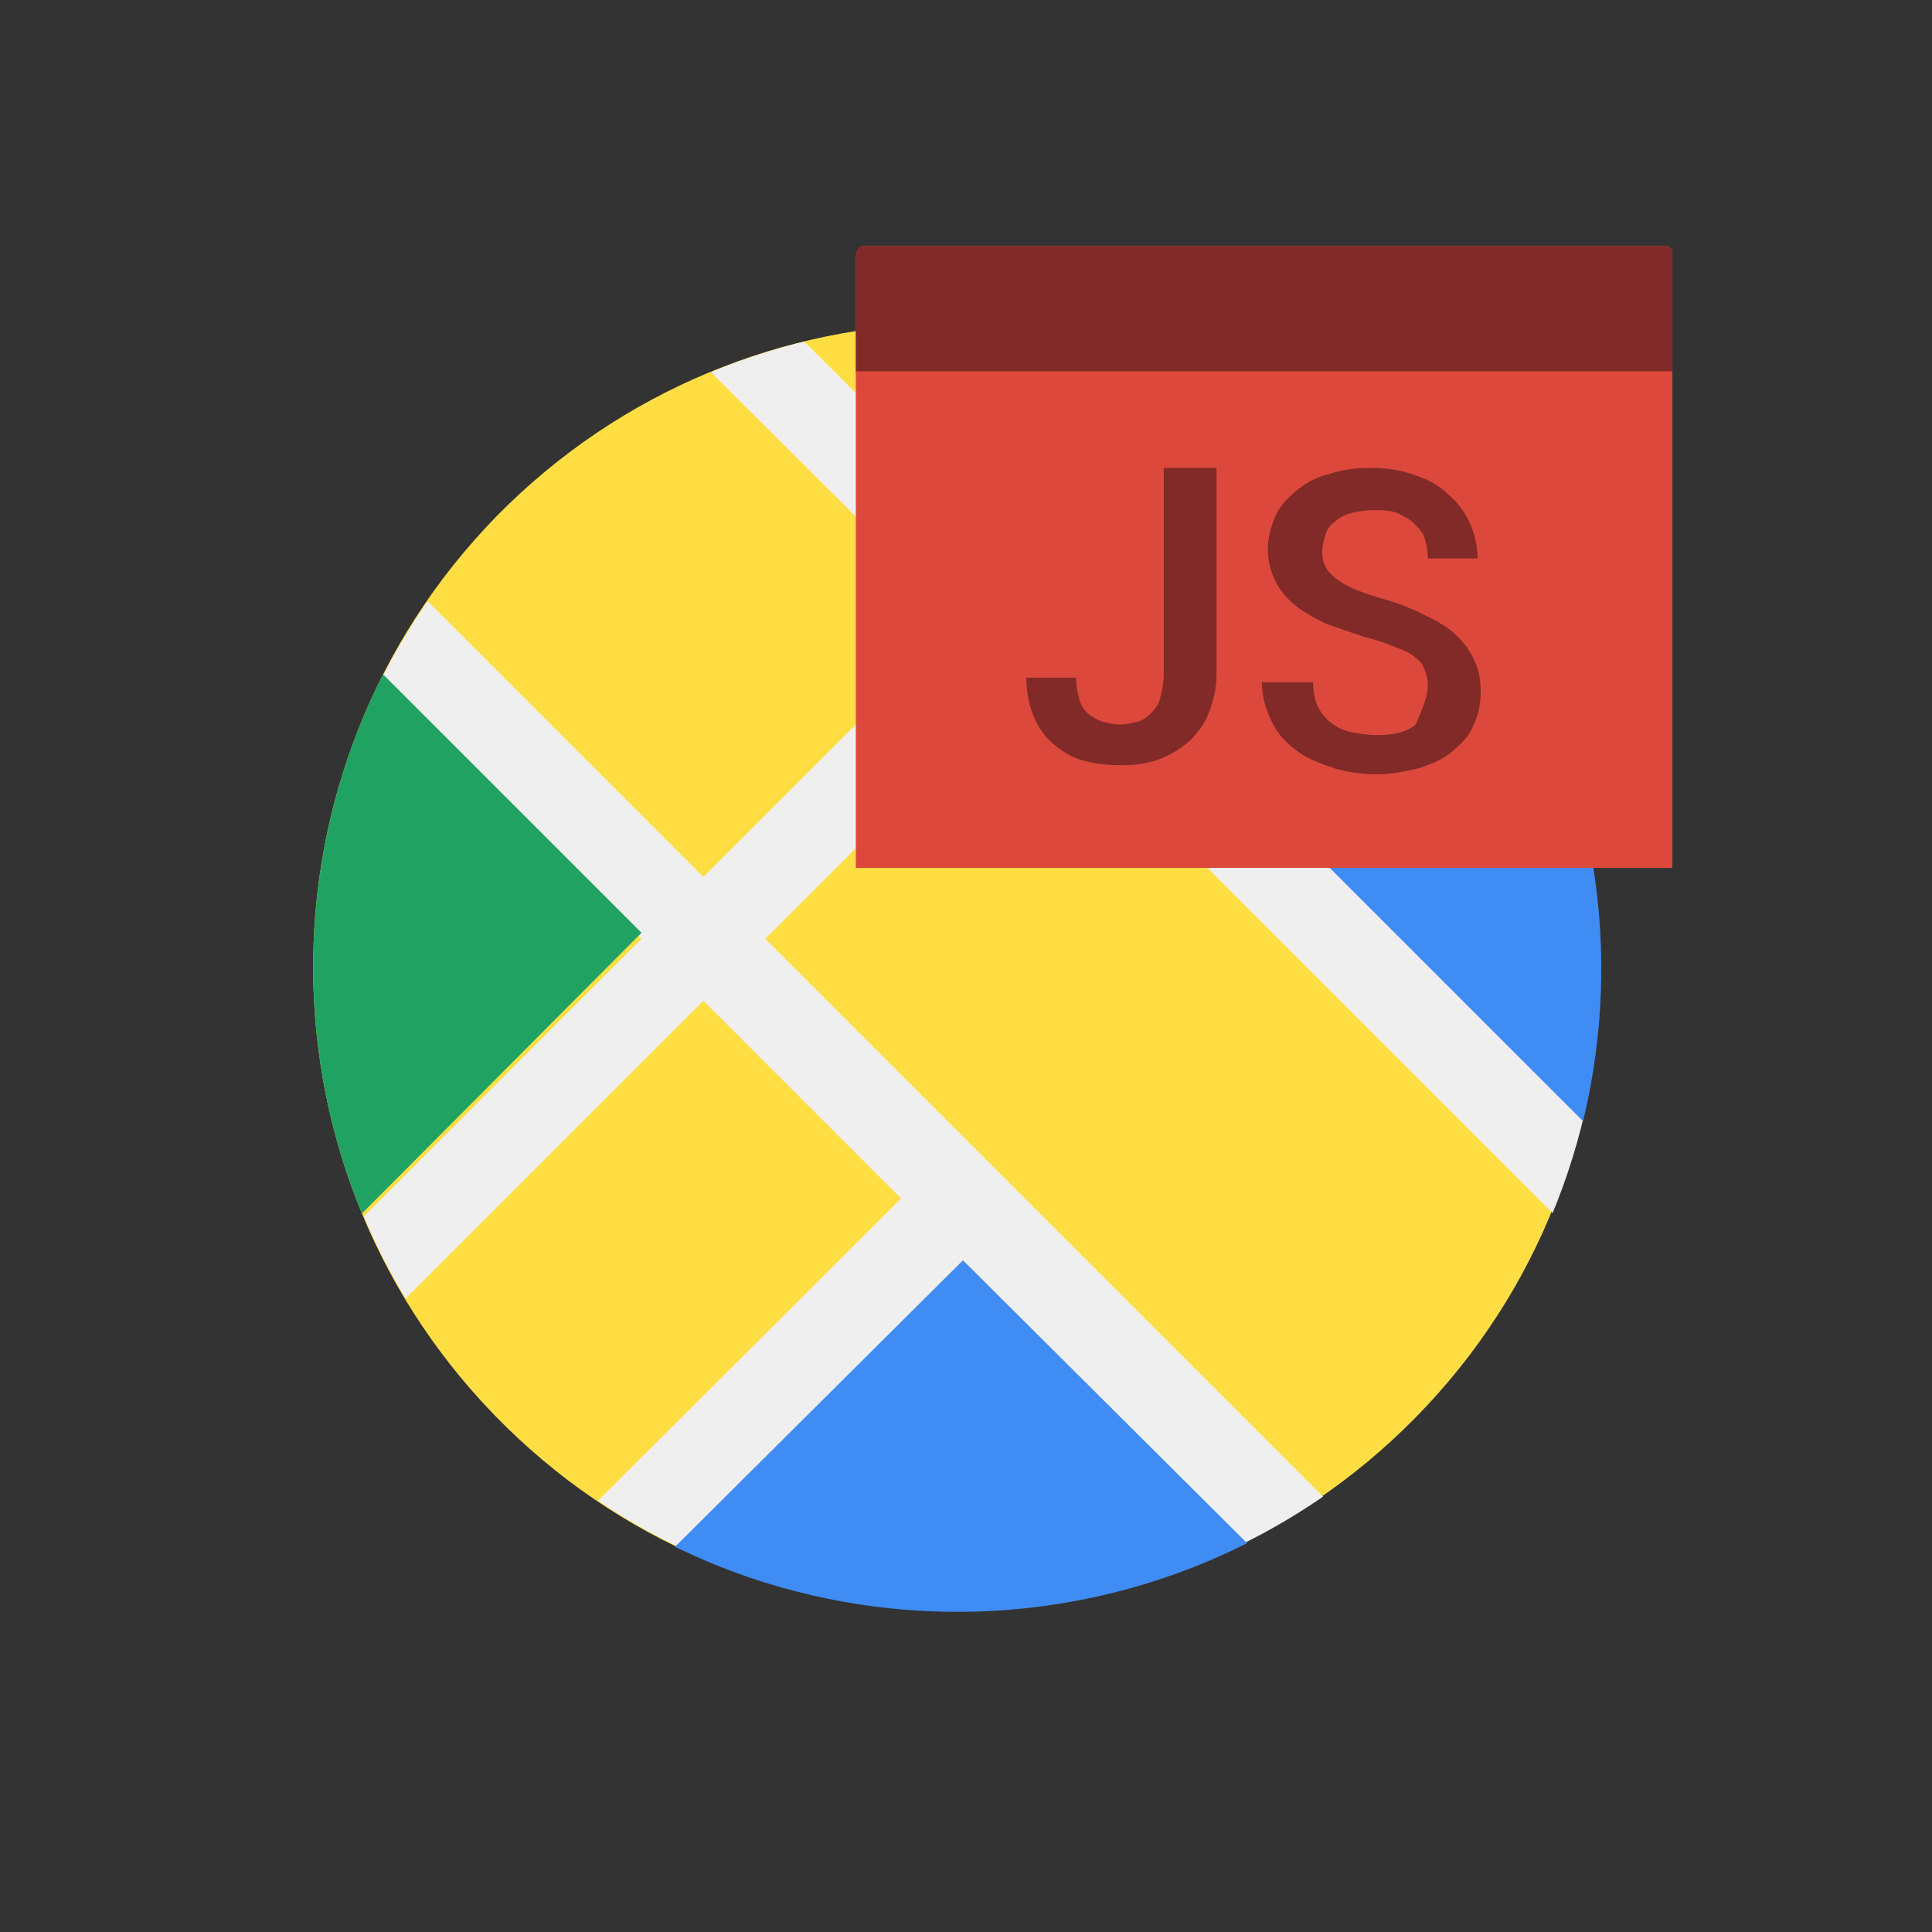
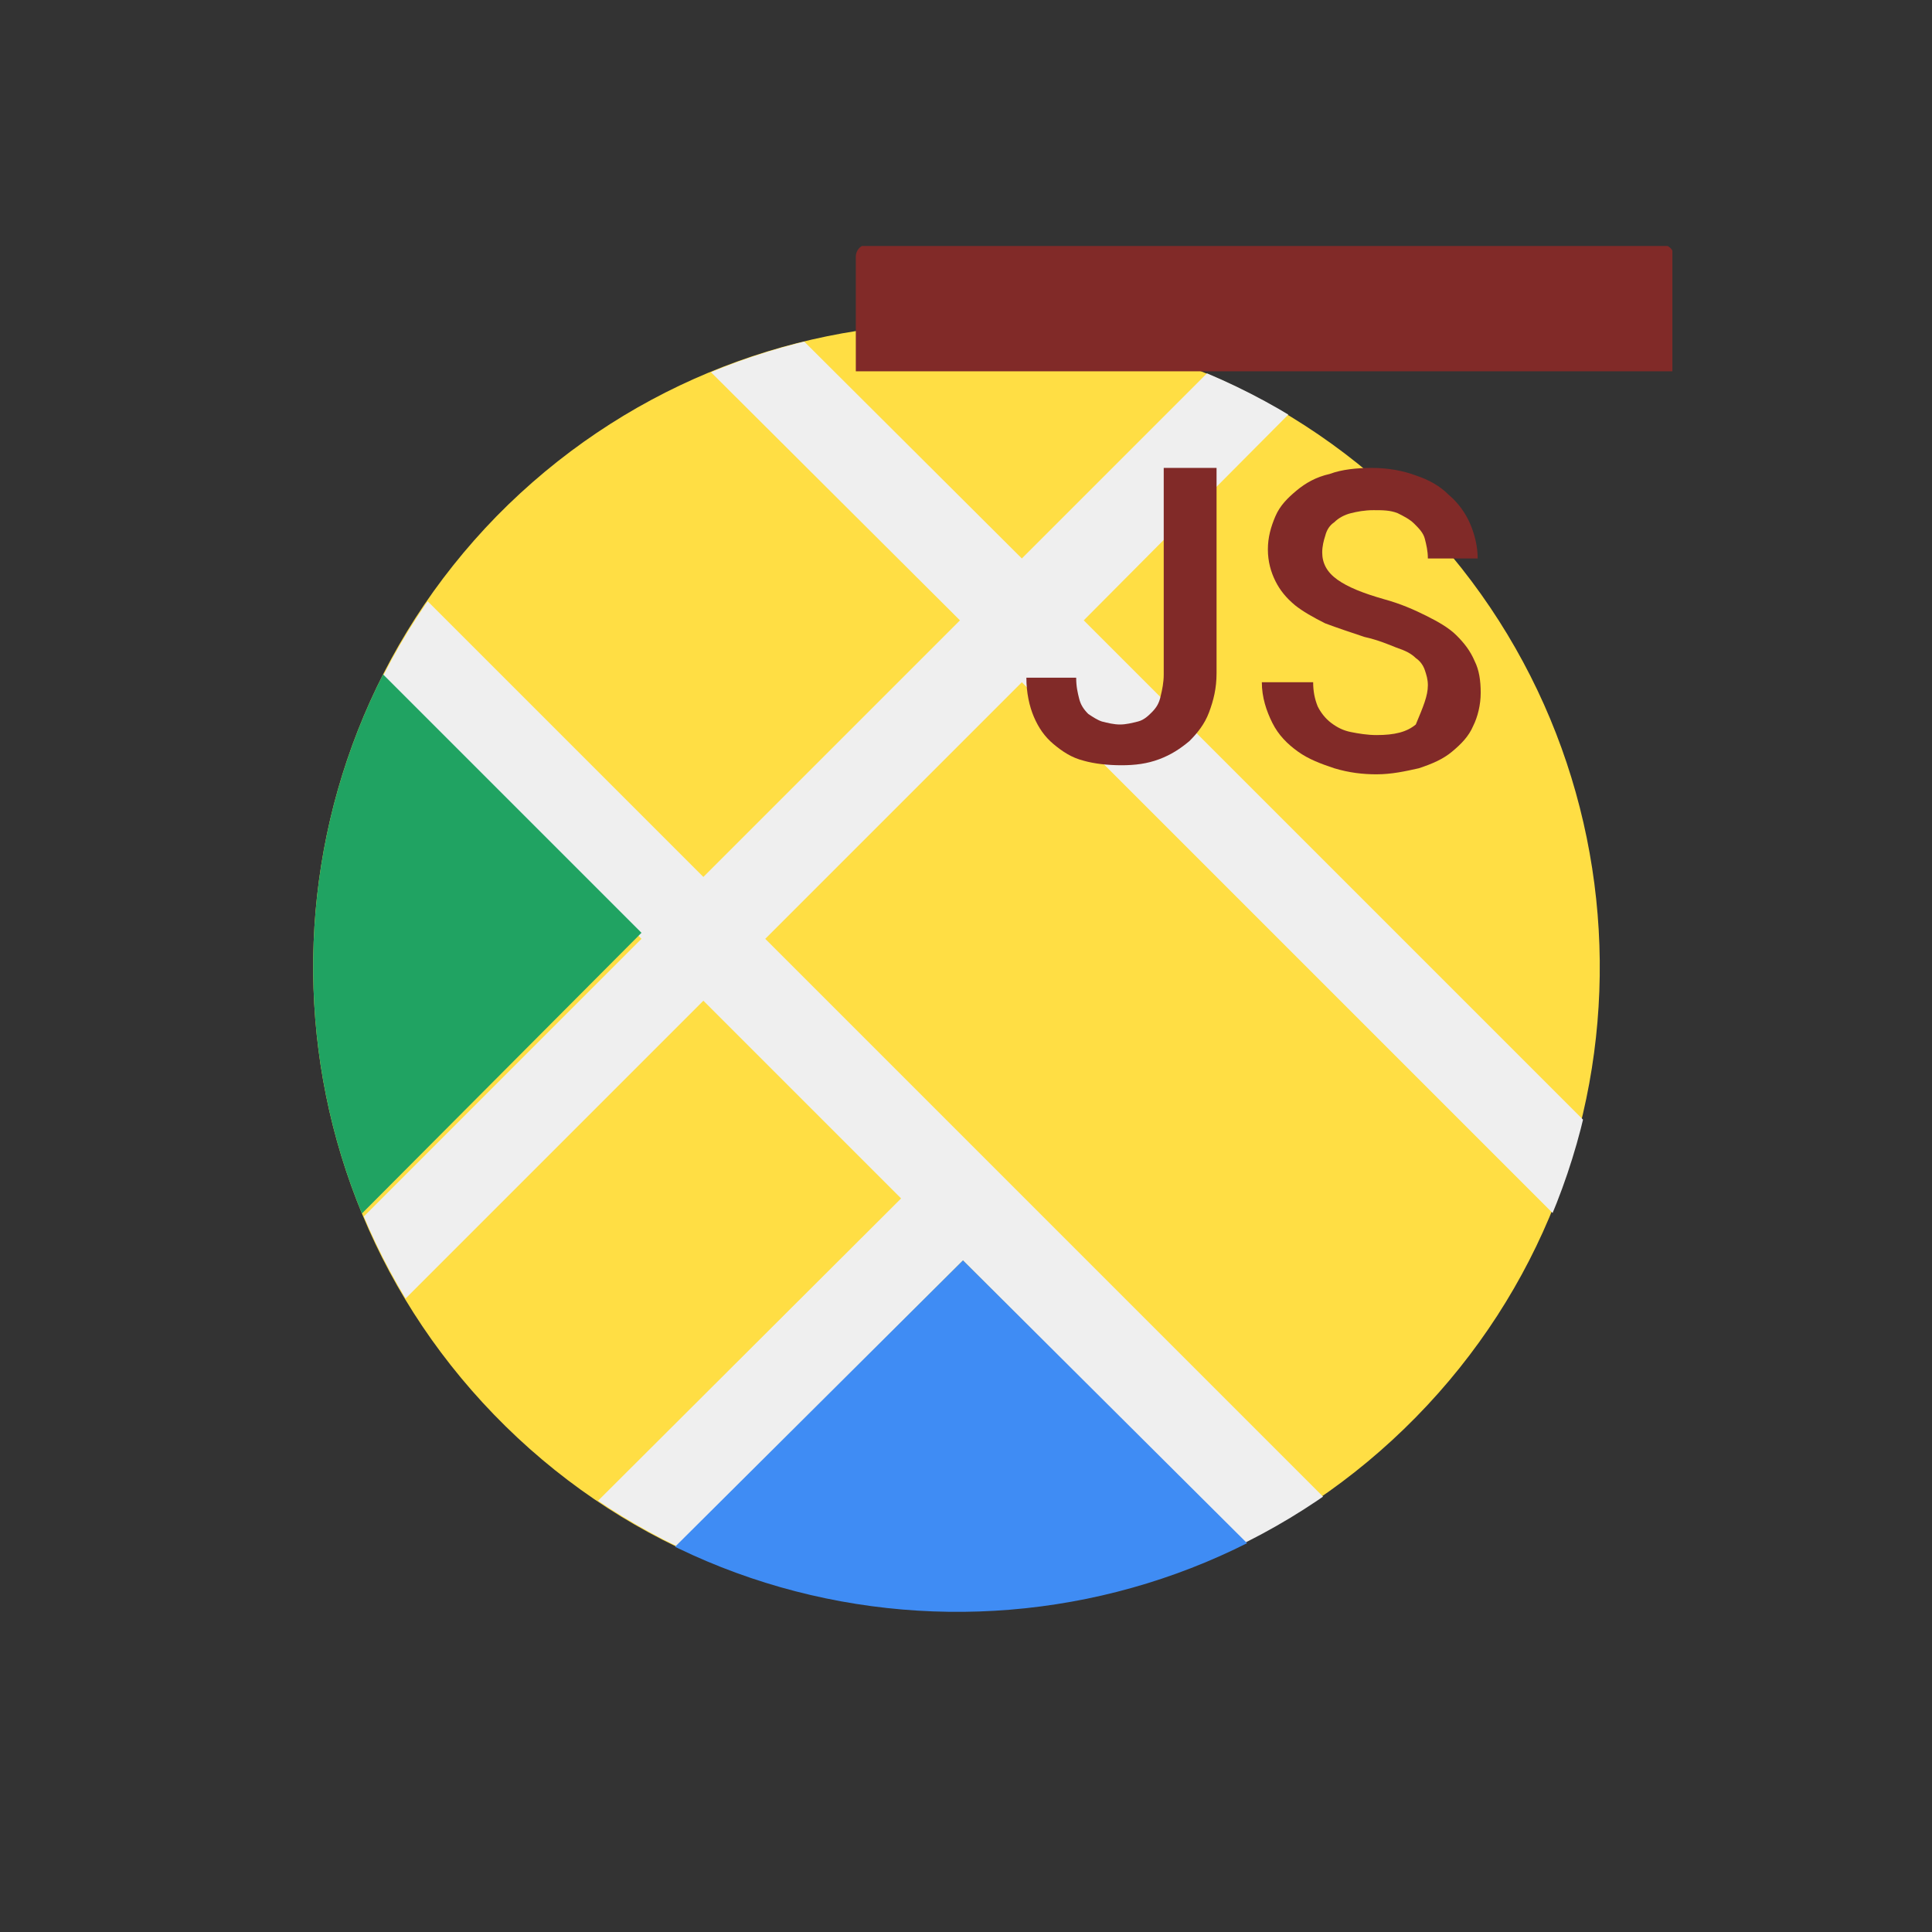
<svg xmlns="http://www.w3.org/2000/svg" xmlns:xlink="http://www.w3.org/1999/xlink" version="1.1" id="Layer_1" x="0px" y="0px" viewBox="0 0 128 128" enable-background="new 0 0 128 128" xml:space="preserve" width="128" height="128">
  <rect x="0" y="0" width="128" height="128" fill="#333333" stroke="none" />
  <g enable-background="new ">
    <g>
      <defs>
        <rect id="SVGID_1_" x="19.4" y="15" width="92" height="92" />
      </defs>
      <clipPath id="SVGID_2_">
        <use xlink:href="#SVGID_1_" overflow="visible" />
      </clipPath>
      <g clip-path="url(#SVGID_2_)">
        <defs>
          <rect id="SVGID_3_" x="-83.7" y="-887.6" width="2166.8" height="8454.5" />
        </defs>
        <clipPath id="SVGID_4_">
          <use xlink:href="#SVGID_3_" overflow="visible" />
        </clipPath>
        <g clip-path="url(#SVGID_4_)">
          <defs>
            <path id="SVGID_5_" d="M93.2,33.6c16.8,16.5,17.1,43.5,0.6,60.3c-16.5,16.8-43.5,17.1-60.3,0.6C16.7,78,16.5,51,32.9,34.2 C49.4,17.4,76.4,17.1,93.2,33.6" />
          </defs>
          <clipPath id="SVGID_6_">
            <use xlink:href="#SVGID_5_" overflow="visible" />
          </clipPath>
          <g clip-path="url(#SVGID_6_)">
            <defs>
              <rect id="SVGID_7_" x="19.4" y="15" width="92" height="92" />
            </defs>
            <clipPath id="SVGID_8_">
              <use xlink:href="#SVGID_7_" overflow="visible" />
            </clipPath>
            <rect x="12.8" y="13.5" clip-path="url(#SVGID_8_)" fill="#FFDE44" width="101.1" height="101.1" />
          </g>
        </g>
      </g>
      <g clip-path="url(#SVGID_2_)">
        <defs>
          <rect id="SVGID_9_" x="-83.7" y="-887.6" width="2166.8" height="8454.5" />
        </defs>
        <clipPath id="SVGID_10_">
          <use xlink:href="#SVGID_9_" overflow="visible" />
        </clipPath>
        <g clip-path="url(#SVGID_10_)">
          <defs>
            <polyline id="SVGID_11_" points="38.5,7.9 34.4,12 63.6,41.1 46.6,58.1 18.2,29.7 14.1,33.8 42.5,62.2 20,84.7 24.1,88.8 46.6,66.3 59.7,79.4 19.3,119.7 23.4,123.8 63.8,83.5 91,110.7 95.1,106.6 50.7,62.2 67.7,45.2 115.5,93 119.6,88.9 71.8,41.1 89.1,23.7 85.1,19.6 67.7,37 38.5,7.9 " />
          </defs>
          <clipPath id="SVGID_12_">
            <use xlink:href="#SVGID_11_" overflow="visible" />
          </clipPath>
          <g clip-path="url(#SVGID_12_)">
            <defs>
              <rect id="SVGID_13_" x="19.4" y="15" width="92" height="92" />
            </defs>
            <clipPath id="SVGID_14_">
              <use xlink:href="#SVGID_13_" overflow="visible" />
            </clipPath>
            <g clip-path="url(#SVGID_14_)" enable-background="new ">
              <g>
                <defs>
                  <rect id="SVGID_15_" x="19.4" y="16.6" width="92" height="90.4" />
                </defs>
                <clipPath id="SVGID_16_">
                  <use xlink:href="#SVGID_15_" overflow="visible" />
                </clipPath>
                <g clip-path="url(#SVGID_16_)">
                  <defs>
                    <path id="SVGID_17_" d="M93.3,33.6c16.8,16.5,17.1,43.5,0.6,60.3c-16.5,16.8-43.5,17.1-60.3,0.6C16.7,78,16.5,51,33,34.2 C49.5,17.4,76.4,17.1,93.3,33.6" />
                  </defs>
                  <clipPath id="SVGID_18_">
                    <use xlink:href="#SVGID_17_" overflow="visible" />
                  </clipPath>
                  <g clip-path="url(#SVGID_18_)">
                    <defs>
                      <rect id="SVGID_19_" x="19.4" y="15" width="92" height="92" />
                    </defs>
                    <clipPath id="SVGID_20_">
                      <use xlink:href="#SVGID_19_" overflow="visible" />
                    </clipPath>
                    <rect x="12.8" y="13.5" clip-path="url(#SVGID_20_)" fill="#EFEFEF" width="101.1" height="101.1" />
                  </g>
                </g>
              </g>
            </g>
          </g>
        </g>
      </g>
      <g clip-path="url(#SVGID_2_)">
        <defs>
          <rect id="SVGID_21_" x="-83.7" y="-887.6" width="2166.8" height="8454.5" />
        </defs>
        <clipPath id="SVGID_22_">
          <use xlink:href="#SVGID_21_" overflow="visible" />
        </clipPath>
        <g clip-path="url(#SVGID_22_)">
          <defs>
            <polyline id="SVGID_23_" points="18.4,86 42.5,61.8 21.2,40.5 18.4,86 " />
          </defs>
          <clipPath id="SVGID_24_">
            <use xlink:href="#SVGID_23_" overflow="visible" />
          </clipPath>
          <g clip-path="url(#SVGID_24_)">
            <defs>
              <rect id="SVGID_25_" x="19.4" y="15" width="92" height="92" />
            </defs>
            <clipPath id="SVGID_26_">
              <use xlink:href="#SVGID_25_" overflow="visible" />
            </clipPath>
            <g clip-path="url(#SVGID_26_)" enable-background="new ">
              <g>
                <defs>
                  <rect id="SVGID_27_" x="19.4" y="40.4" width="23.8" height="46" />
                </defs>
                <clipPath id="SVGID_28_">
                  <use xlink:href="#SVGID_27_" overflow="visible" />
                </clipPath>
                <g clip-path="url(#SVGID_28_)">
                  <defs>
                    <path id="SVGID_29_" d="M93.2,33.6c16.8,16.5,17.1,43.5,0.6,60.3c-16.5,16.8-43.5,17.1-60.3,0.6C16.7,78,16.5,51,32.9,34.2 C49.4,17.4,76.4,17.1,93.2,33.6" />
                  </defs>
                  <clipPath id="SVGID_30_">
                    <use xlink:href="#SVGID_29_" overflow="visible" />
                  </clipPath>
                  <g clip-path="url(#SVGID_30_)">
                    <defs>
                      <rect id="SVGID_31_" x="19.4" y="40.4" width="23.8" height="46" />
                    </defs>
                    <clipPath id="SVGID_32_">
                      <use xlink:href="#SVGID_31_" overflow="visible" />
                    </clipPath>
                    <rect x="12.8" y="13.5" clip-path="url(#SVGID_32_)" fill="#20A362" width="101.1" height="101.1" />
                  </g>
                </g>
              </g>
            </g>
          </g>
        </g>
      </g>
      <g clip-path="url(#SVGID_2_)">
        <defs>
-           <rect id="SVGID_33_" x="-83.7" y="-887.6" width="2166.8" height="8454.5" />
-         </defs>
+           </defs>
        <clipPath id="SVGID_34_">
          <use xlink:href="#SVGID_33_" overflow="visible" />
        </clipPath>
        <g clip-path="url(#SVGID_34_)">
          <defs>
            <path id="SVGID_35_" d="M71.7,41.1l34.3,34.3l3.6-19c0,0-9.4-27.6-9.7-27.8c-0.3-0.2-14.6-1.1-14.6-1.1L71.7,41.1" />
          </defs>
          <clipPath id="SVGID_36_">
            <use xlink:href="#SVGID_35_" overflow="visible" />
          </clipPath>
          <g clip-path="url(#SVGID_36_)">
            <defs>
              <rect id="SVGID_37_" x="19.4" y="15" width="92" height="92" />
            </defs>
            <clipPath id="SVGID_38_">
              <use xlink:href="#SVGID_37_" overflow="visible" />
            </clipPath>
            <g clip-path="url(#SVGID_38_)" enable-background="new ">
              <g>
                <defs>
                  <rect id="SVGID_39_" x="70.2" y="26.1" width="39.7" height="50.8" />
                </defs>
                <clipPath id="SVGID_40_">
                  <use xlink:href="#SVGID_39_" overflow="visible" />
                </clipPath>
                <g clip-path="url(#SVGID_40_)">
                  <defs>
                    <path id="SVGID_41_" d="M93.3,33.7c16.8,16.5,17.1,43.5,0.6,60.3c-16.5,16.8-43.5,17.1-60.3,0.6 C16.8,78.1,16.5,51.1,33,34.3C49.5,17.5,76.5,17.2,93.3,33.7" />
                  </defs>
                  <clipPath id="SVGID_42_">
                    <use xlink:href="#SVGID_41_" overflow="visible" />
                  </clipPath>
                  <g clip-path="url(#SVGID_42_)">
                    <defs>
                      <rect id="SVGID_43_" x="70.2" y="26.1" width="39.7" height="50.8" />
                    </defs>
                    <clipPath id="SVGID_44_">
                      <use xlink:href="#SVGID_43_" overflow="visible" />
                    </clipPath>
                    <rect x="12.9" y="13.6" clip-path="url(#SVGID_44_)" fill="#3F8CF4" width="101.1" height="101.1" />
                  </g>
                </g>
              </g>
            </g>
          </g>
        </g>
      </g>
      <g clip-path="url(#SVGID_2_)">
        <defs>
          <rect id="SVGID_45_" x="-83.7" y="-887.6" width="2166.8" height="8454.5" />
        </defs>
        <clipPath id="SVGID_46_">
          <use xlink:href="#SVGID_45_" overflow="visible" />
        </clipPath>
        <g clip-path="url(#SVGID_46_)">
          <defs>
            <polyline id="SVGID_47_" points="44.5,102.7 63.8,83.5 86.6,106.2 70.2,116.1 50.5,122.8 44.5,116.1 42.5,108.6 44.5,102.7 " />
          </defs>
          <clipPath id="SVGID_48_">
            <use xlink:href="#SVGID_47_" overflow="visible" />
          </clipPath>
          <g clip-path="url(#SVGID_48_)">
            <defs>
              <rect id="SVGID_49_" x="19.4" y="15" width="92" height="92" />
            </defs>
            <clipPath id="SVGID_50_">
              <use xlink:href="#SVGID_49_" overflow="visible" />
            </clipPath>
            <g clip-path="url(#SVGID_50_)" enable-background="new ">
              <g>
                <defs>
                  <rect id="SVGID_51_" x="41.6" y="83.2" width="46" height="23.8" />
                </defs>
                <clipPath id="SVGID_52_">
                  <use xlink:href="#SVGID_51_" overflow="visible" />
                </clipPath>
                <g clip-path="url(#SVGID_52_)">
                  <defs>
                    <path id="SVGID_53_" d="M93.3,33.7c16.8,16.5,17.1,43.5,0.6,60.3c-16.5,16.8-43.5,17.1-60.3,0.6 C16.8,78.1,16.5,51.1,33,34.3C49.5,17.5,76.5,17.2,93.3,33.7" />
                  </defs>
                  <clipPath id="SVGID_54_">
                    <use xlink:href="#SVGID_53_" overflow="visible" />
                  </clipPath>
                  <g clip-path="url(#SVGID_54_)">
                    <defs>
                      <rect id="SVGID_55_" x="41.6" y="83.2" width="46" height="23.8" />
                    </defs>
                    <clipPath id="SVGID_56_">
                      <use xlink:href="#SVGID_55_" overflow="visible" />
                    </clipPath>
                    <rect x="12.9" y="13.6" clip-path="url(#SVGID_56_)" fill="#3F8CF4" width="101.1" height="101.1" />
                  </g>
                </g>
              </g>
            </g>
          </g>
        </g>
      </g>
      <g clip-path="url(#SVGID_2_)">
        <defs>
          <rect id="SVGID_57_" x="-83.7" y="-887.6" width="2166.8" height="8454.5" />
        </defs>
        <clipPath id="SVGID_58_">
          <use xlink:href="#SVGID_57_" overflow="visible" />
        </clipPath>
        <g clip-path="url(#SVGID_58_)">
          <defs>
            <path id="SVGID_59_" d="M56.7,71V17c0-0.4,0.3-0.8,0.8-0.8h52.6c0.4,0,0.8,0.3,0.8,0.8v54c0,0.4-0.3,0.8-0.8,0.8H57.5 C57.1,71.8,56.7,71.4,56.7,71z" />
          </defs>
          <clipPath id="SVGID_60_">
            <use xlink:href="#SVGID_59_" overflow="visible" />
          </clipPath>
          <g clip-path="url(#SVGID_60_)">
            <defs>
              <rect id="SVGID_61_" x="19.4" y="15" width="92" height="92" />
            </defs>
            <clipPath id="SVGID_62_">
              <use xlink:href="#SVGID_61_" overflow="visible" />
            </clipPath>
            <g clip-path="url(#SVGID_62_)" enable-background="new ">
              <g>
                <defs>
                  <rect id="SVGID_63_" x="55.9" y="15" width="55.5" height="42.8" />
                </defs>
                <clipPath id="SVGID_64_">
                  <use xlink:href="#SVGID_63_" overflow="visible" />
                </clipPath>
                <g clip-path="url(#SVGID_64_)">
                  <defs>
                    <rect id="SVGID_65_" x="56.7" y="16.3" width="54.1" height="41.2" />
                  </defs>
                  <clipPath id="SVGID_66_">
                    <use xlink:href="#SVGID_65_" overflow="visible" />
                  </clipPath>
                  <g clip-path="url(#SVGID_66_)">
                    <defs>
-                       <rect id="SVGID_67_" x="55.9" y="15" width="55.5" height="57.1" />
-                     </defs>
+                       </defs>
                    <clipPath id="SVGID_68_">
                      <use xlink:href="#SVGID_67_" overflow="visible" />
                    </clipPath>
                    <rect x="48.8" y="8.4" clip-path="url(#SVGID_68_)" fill="#DC493C" width="70" height="57" />
                  </g>
                </g>
                <g clip-path="url(#SVGID_64_)">
                  <defs>
                    <rect id="SVGID_69_" x="56.7" y="16.3" width="54.1" height="8.3" />
                  </defs>
                  <clipPath id="SVGID_70_">
                    <use xlink:href="#SVGID_69_" overflow="visible" />
                  </clipPath>
                  <g clip-path="url(#SVGID_70_)">
                    <defs>
                      <rect id="SVGID_71_" x="55.9" y="15" width="55.5" height="57.1" />
                    </defs>
                    <clipPath id="SVGID_72_">
                      <use xlink:href="#SVGID_71_" overflow="visible" />
                    </clipPath>
                    <rect x="48.8" y="8.4" clip-path="url(#SVGID_72_)" fill="#812A28" width="70" height="24.1" />
                  </g>
                </g>
              </g>
            </g>
          </g>
        </g>
      </g>
      <g clip-path="url(#SVGID_2_)">
        <defs>
          <rect id="SVGID_73_" x="-83.7" y="-887.6" width="2166.8" height="8454.5" />
        </defs>
        <clipPath id="SVGID_74_">
          <use xlink:href="#SVGID_73_" overflow="visible" />
        </clipPath>
        <g clip-path="url(#SVGID_74_)">
          <defs>
            <path id="SVGID_75_" d="M77.3,31h3.3v13.6c0,1-0.2,1.8-0.5,2.6c-0.3,0.8-0.8,1.4-1.3,1.9c-0.6,0.5-1.2,0.9-2,1.2 c-0.8,0.3-1.6,0.4-2.5,0.4c-0.9,0-1.8-0.1-2.5-0.3c-0.8-0.2-1.4-0.6-2-1.1c-0.6-0.5-1-1.1-1.3-1.8c-0.3-0.7-0.5-1.6-0.5-2.6 h3.3c0,0.6,0.1,1,0.2,1.4c0.1,0.4,0.3,0.7,0.6,1c0.3,0.2,0.6,0.4,0.9,0.5c0.4,0.1,0.8,0.2,1.2,0.2c0.4,0,0.8-0.1,1.2-0.2 c0.4-0.1,0.7-0.4,0.9-0.6c0.3-0.3,0.5-0.6,0.6-1.1c0.1-0.4,0.2-0.9,0.2-1.4V31" />
          </defs>
          <clipPath id="SVGID_76_">
            <use xlink:href="#SVGID_75_" overflow="visible" />
          </clipPath>
          <g clip-path="url(#SVGID_76_)">
            <defs>
              <rect id="SVGID_77_" x="19.4" y="15" width="92" height="92" />
            </defs>
            <clipPath id="SVGID_78_">
              <use xlink:href="#SVGID_77_" overflow="visible" />
            </clipPath>
            <rect x="60" y="23.1" clip-path="url(#SVGID_78_)" fill="#812A28" width="28.5" height="35.5" />
          </g>
        </g>
      </g>
      <g clip-path="url(#SVGID_2_)">
        <defs>
          <rect id="SVGID_79_" x="-83.7" y="-887.6" width="2166.8" height="8454.5" />
        </defs>
        <clipPath id="SVGID_80_">
          <use xlink:href="#SVGID_79_" overflow="visible" />
        </clipPath>
        <g clip-path="url(#SVGID_80_)">
          <defs>
            <path id="SVGID_81_" d="M94.6,45.4c0-0.4-0.1-0.7-0.2-1c-0.1-0.3-0.3-0.6-0.6-0.8c-0.3-0.3-0.7-0.5-1.3-0.7 c-0.5-0.2-1.2-0.5-2.1-0.7c-0.9-0.3-1.8-0.6-2.6-0.9c-0.8-0.4-1.5-0.8-2-1.2c-0.6-0.5-1-1-1.3-1.6c-0.3-0.6-0.5-1.3-0.5-2.1 c0-0.8,0.2-1.5,0.5-2.2c0.3-0.7,0.8-1.2,1.4-1.7c0.6-0.5,1.3-0.9,2.2-1.1c0.8-0.3,1.8-0.4,2.8-0.4c1.1,0,2.1,0.2,2.9,0.5 c0.9,0.3,1.6,0.7,2.2,1.3c0.6,0.5,1.1,1.2,1.4,1.9c0.3,0.7,0.5,1.5,0.5,2.3h-3.3c0-0.5-0.1-0.9-0.2-1.3c-0.1-0.4-0.4-0.7-0.7-1 c-0.3-0.3-0.7-0.5-1.1-0.7c-0.5-0.2-1-0.2-1.6-0.2c-0.6,0-1.1,0.1-1.5,0.2c-0.4,0.1-0.8,0.3-1.1,0.6c-0.3,0.2-0.5,0.5-0.6,0.9 c-0.1,0.3-0.2,0.7-0.2,1.1c0,0.7,0.3,1.3,1,1.8c0.7,0.5,1.7,0.9,3.1,1.3c1.1,0.3,2,0.7,2.8,1.1c0.8,0.4,1.5,0.8,2,1.3 c0.5,0.5,0.9,1,1.2,1.7c0.3,0.6,0.4,1.3,0.4,2.1c0,0.8-0.2,1.6-0.5,2.2c-0.3,0.7-0.8,1.2-1.4,1.7c-0.6,0.5-1.3,0.8-2.2,1.1 c-0.9,0.2-1.8,0.4-2.8,0.4c-0.9,0-1.8-0.1-2.8-0.4c-0.9-0.3-1.7-0.6-2.4-1.1c-0.7-0.5-1.3-1.1-1.7-1.9 c-0.4-0.8-0.7-1.7-0.7-2.7h3.4c0,0.6,0.1,1.1,0.3,1.6c0.2,0.4,0.5,0.8,0.9,1.1c0.4,0.3,0.8,0.5,1.3,0.6 c0.5,0.1,1.1,0.2,1.7,0.2c1.2,0,2-0.2,2.6-0.7C94.3,46.8,94.6,46.1,94.6,45.4" />
          </defs>
          <clipPath id="SVGID_82_">
            <use xlink:href="#SVGID_81_" overflow="visible" />
          </clipPath>
          <g clip-path="url(#SVGID_82_)">
            <defs>
              <rect id="SVGID_83_" x="19.4" y="15" width="92" height="92" />
            </defs>
            <clipPath id="SVGID_84_">
              <use xlink:href="#SVGID_83_" overflow="visible" />
            </clipPath>
            <rect x="75.5" y="22.8" clip-path="url(#SVGID_84_)" fill="#812A28" width="30.3" height="35.7" />
          </g>
        </g>
      </g>
    </g>
  </g>
</svg>